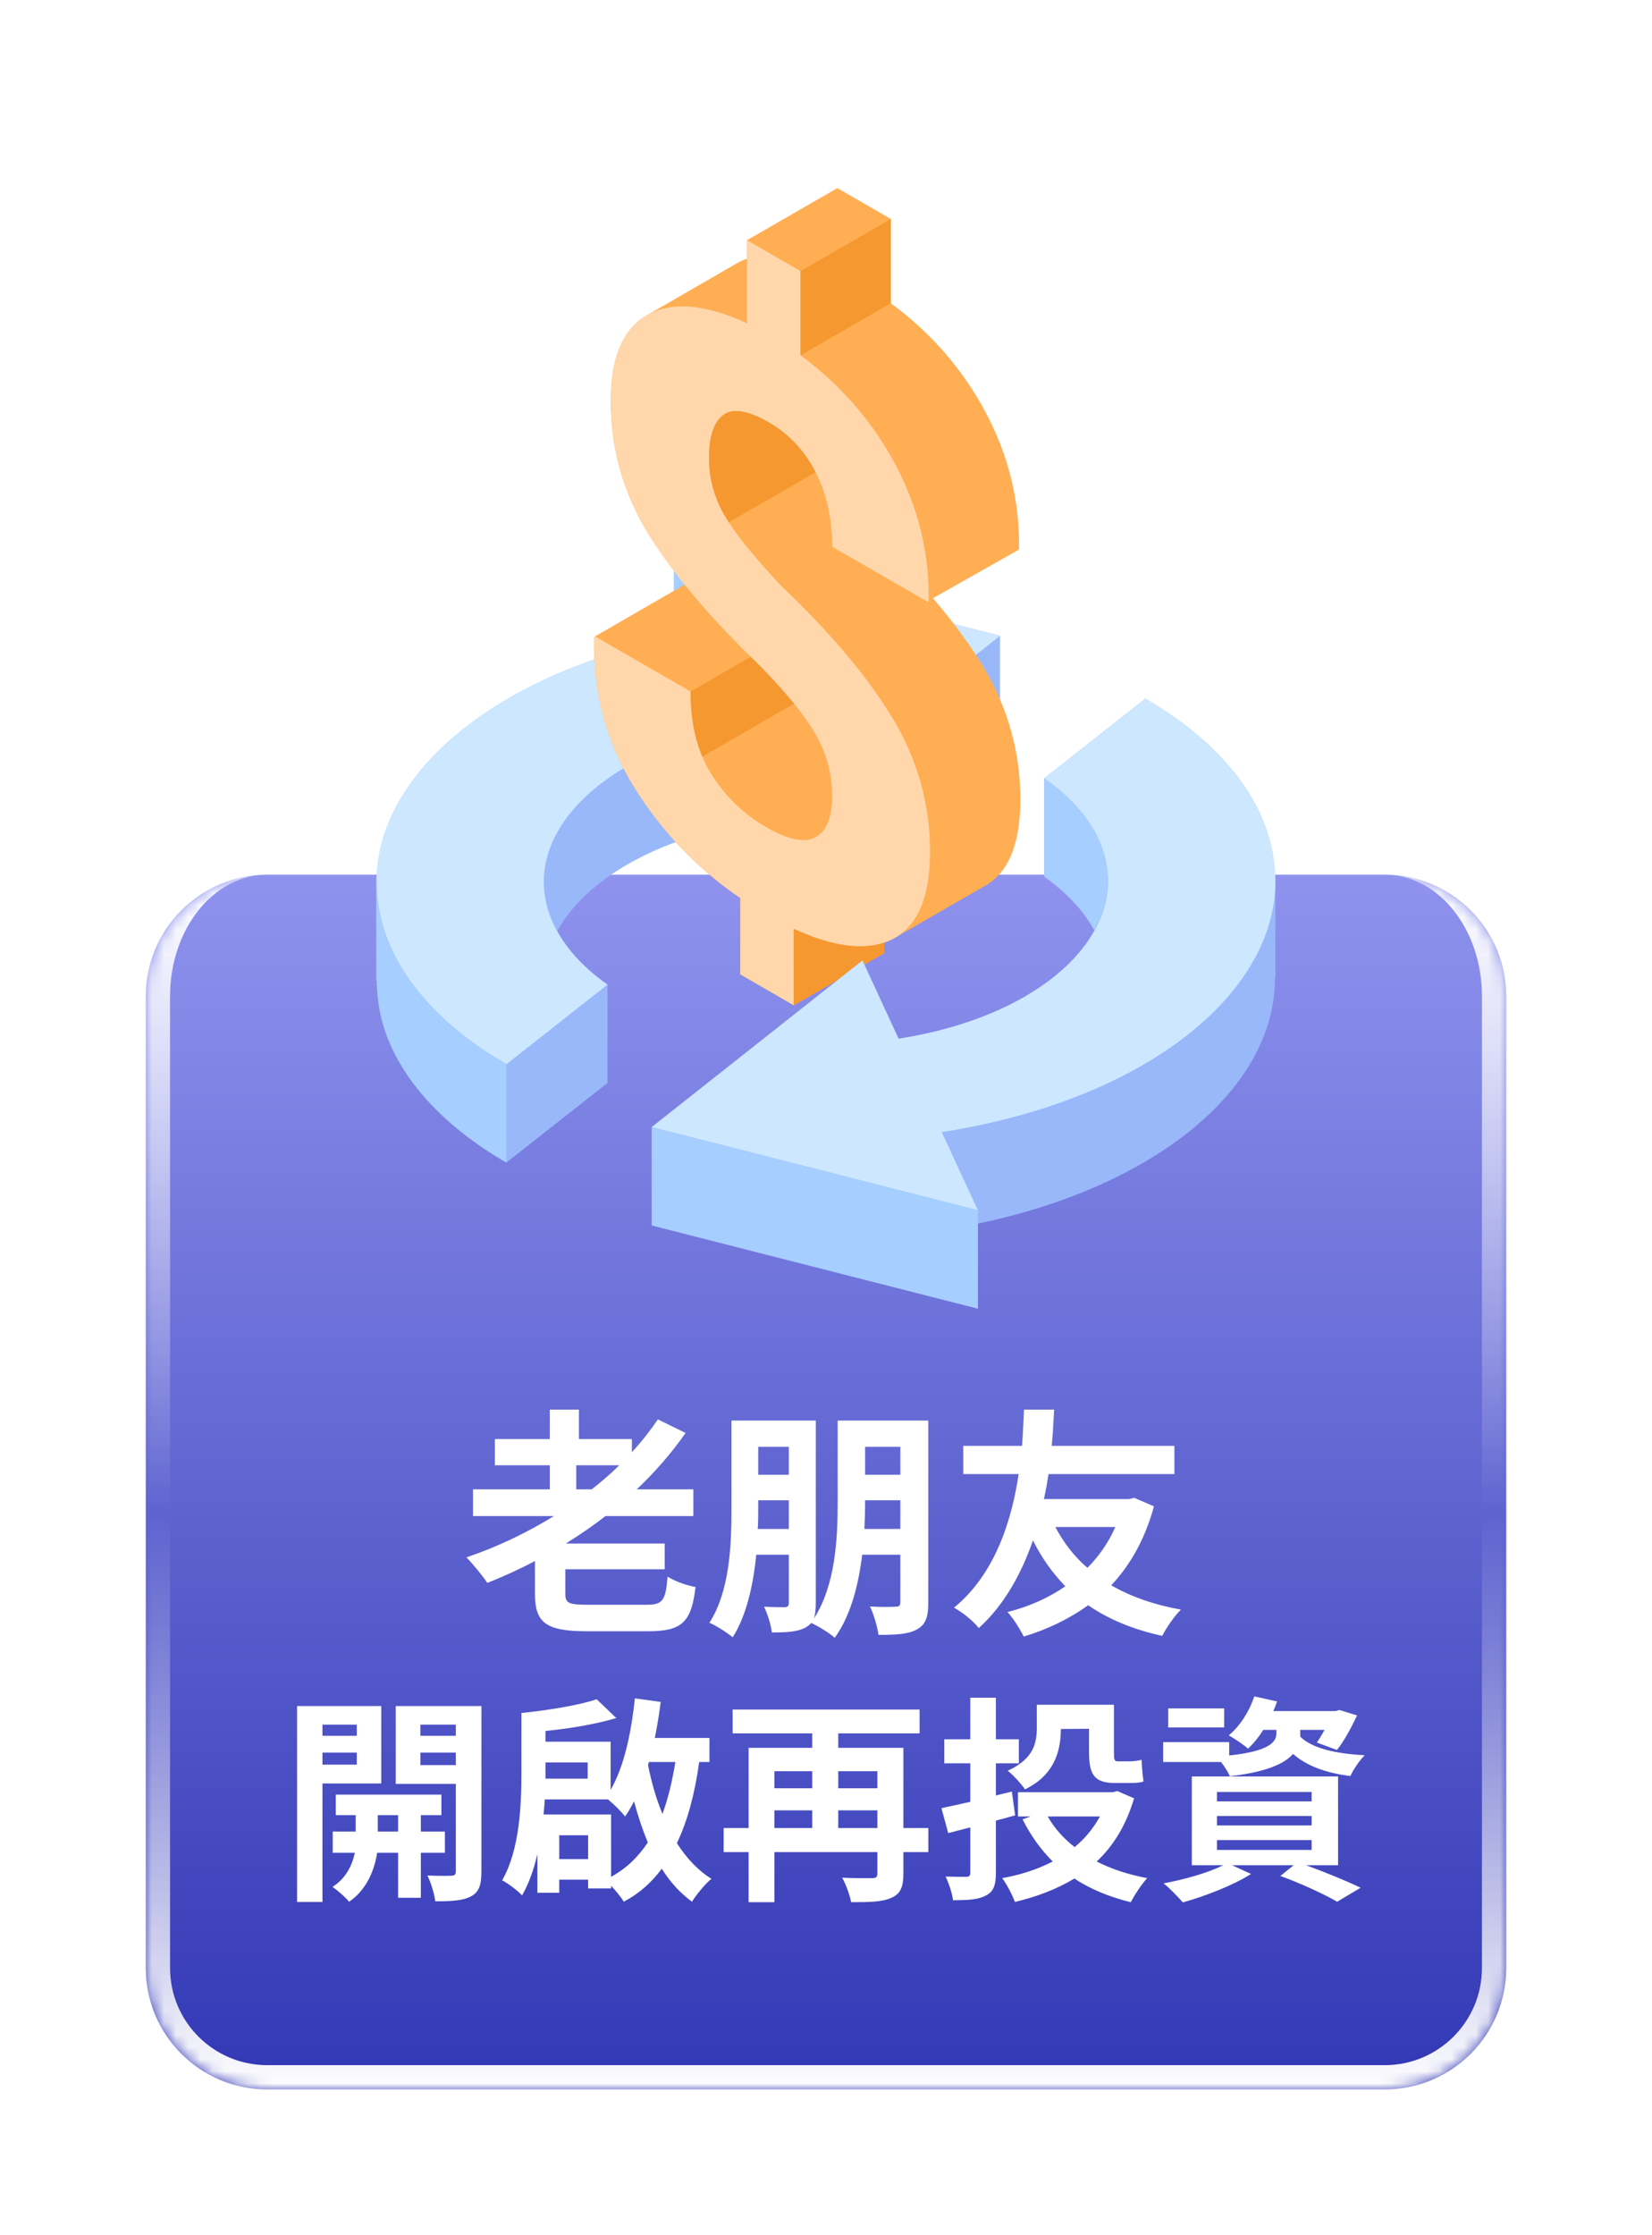
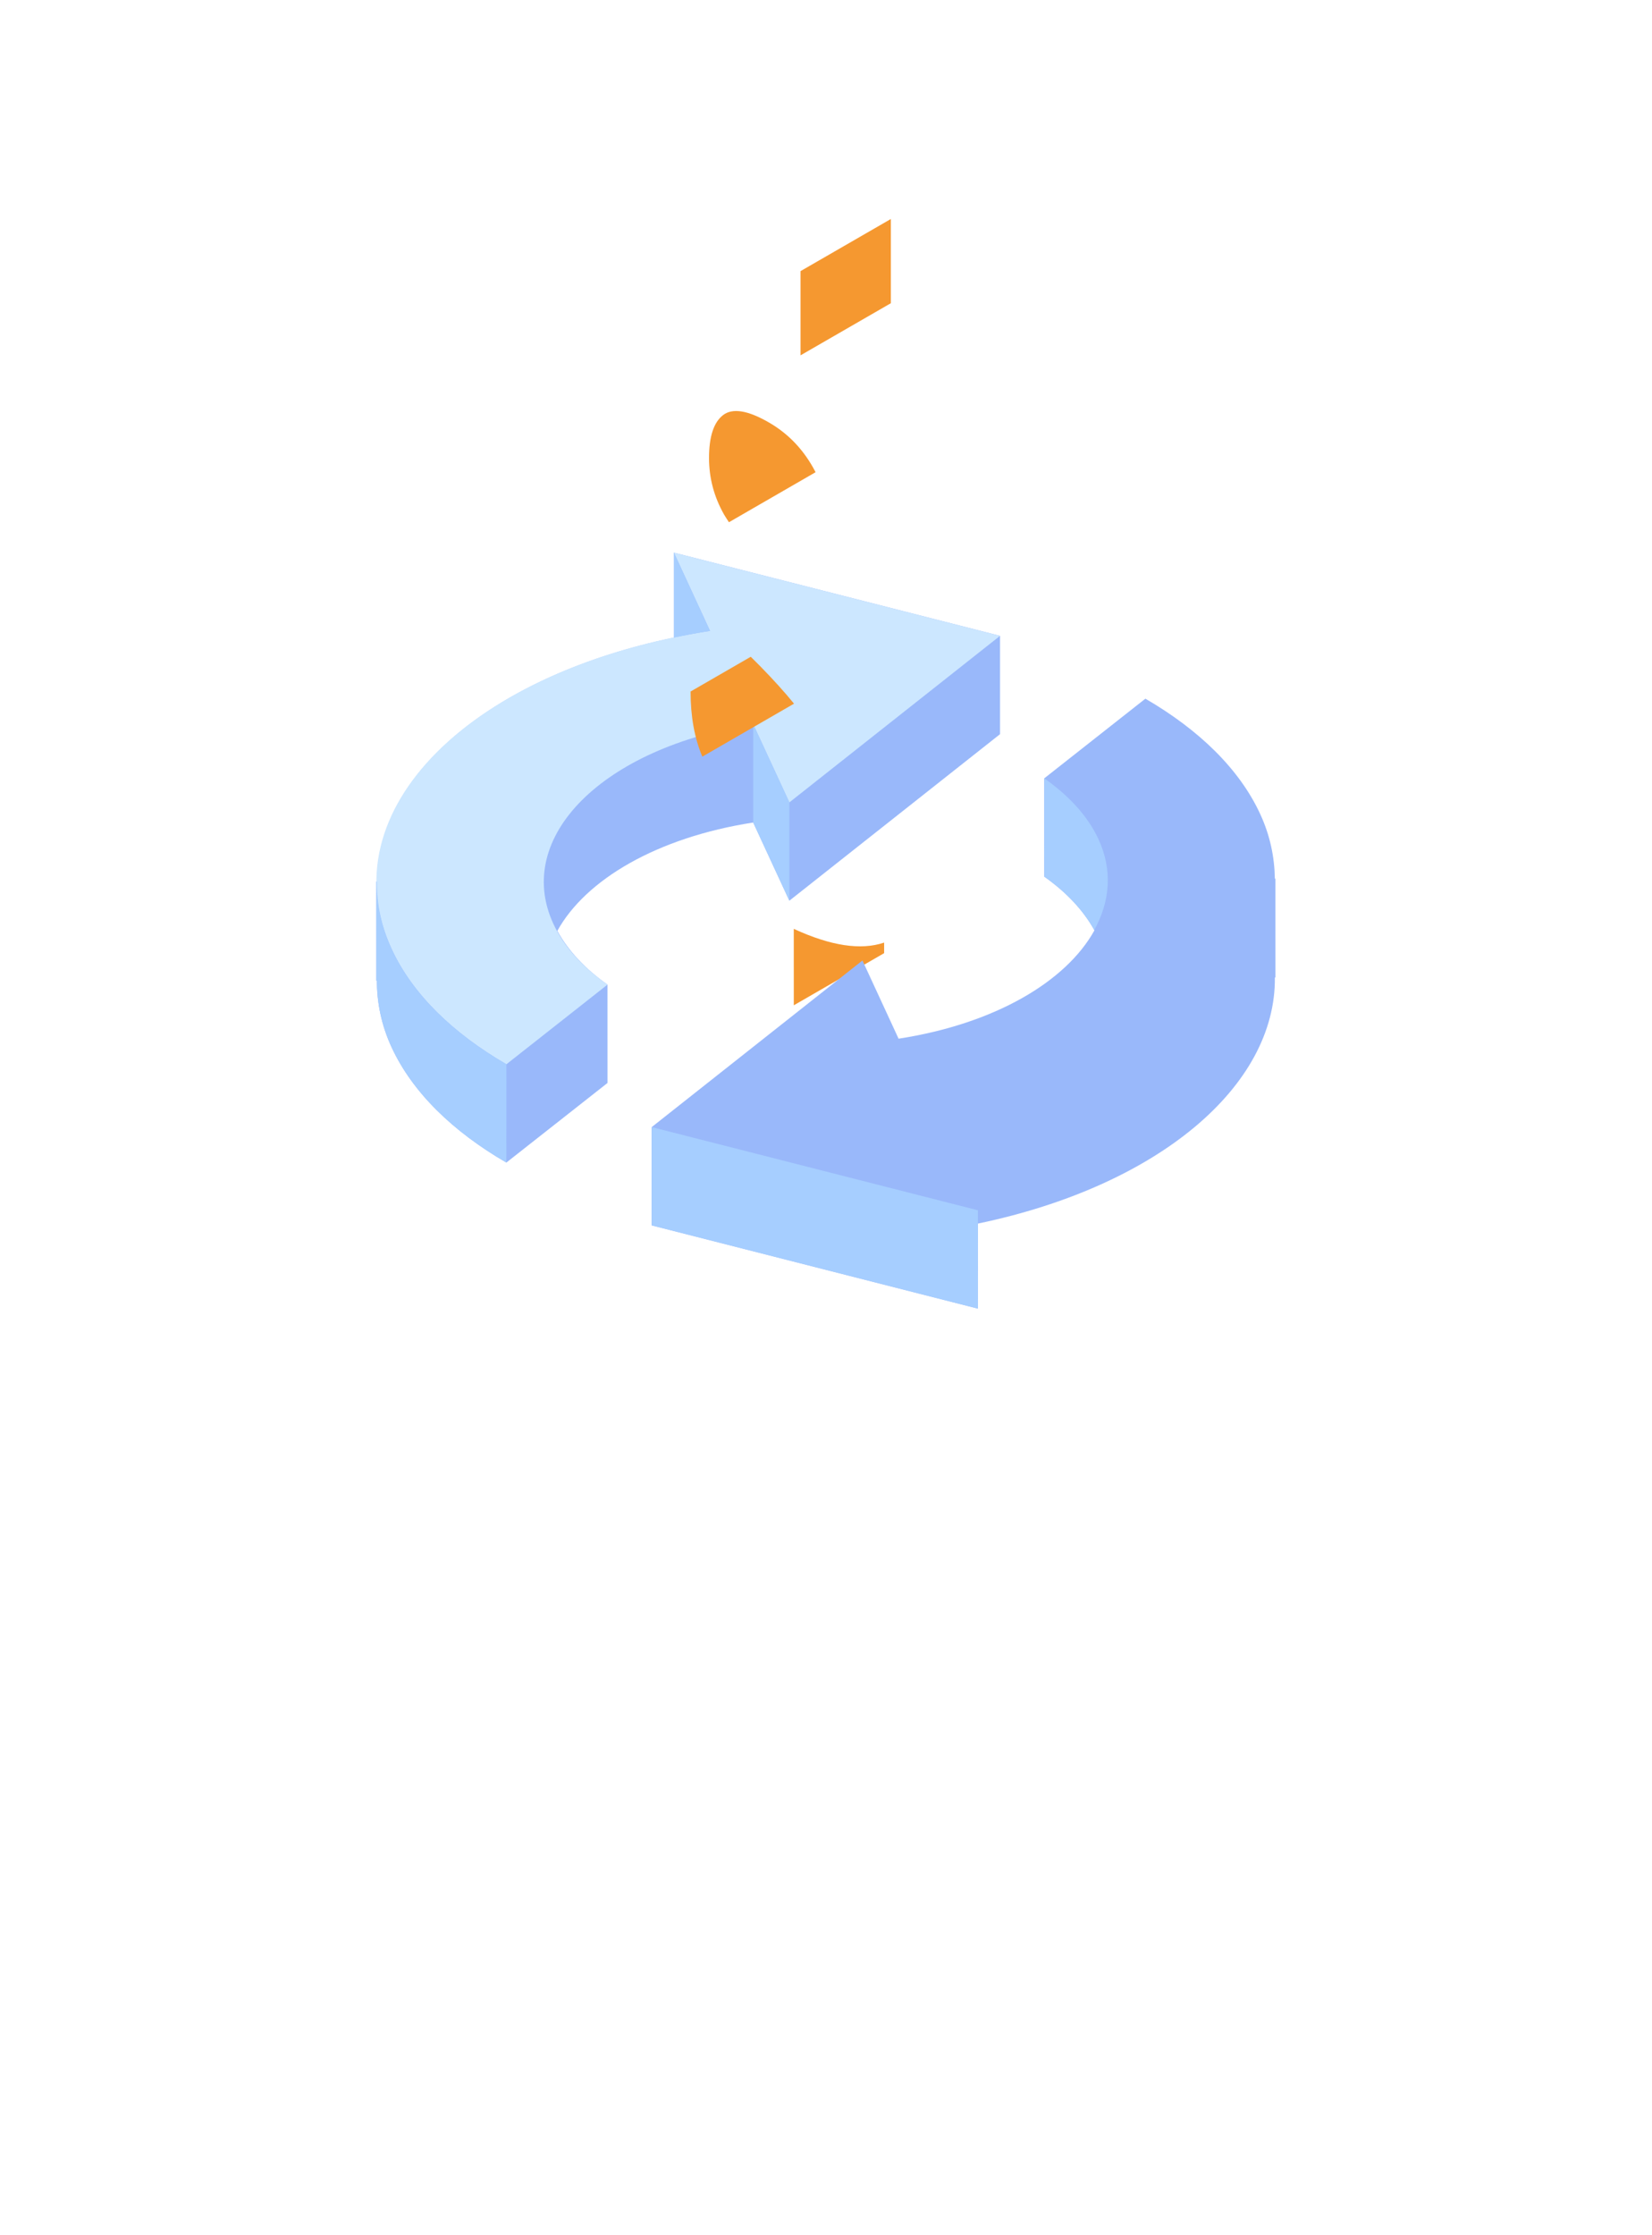
<svg xmlns="http://www.w3.org/2000/svg" width="136" height="184" viewBox="0 0 136 184" fill="none">
  <g filter="url(#filter0_d_2005_7839)">
    <mask id="path-1-inside-1_2005_7839" fill="white">
      <path d="M12 78C12 72.477 16.477 68 22 68H114C119.523 68 124 72.477 124 78V158C124 163.523 119.523 168 114 168H22C16.477 168 12 163.523 12 158V78Z" />
    </mask>
-     <path d="M12 78C12 72.477 16.477 68 22 68H114C119.523 68 124 72.477 124 78V158C124 163.523 119.523 168 114 168H22C16.477 168 12 163.523 12 158V78Z" fill="url(#paint0_linear_2005_7839)" />
    <path d="M12 68H124H12ZM126 158C126 164.627 120.627 170 114 170H22C15.373 170 10 164.627 10 158H14C14 162.418 17.582 166 22 166H114C118.418 166 122 162.418 122 158H126ZM22 170C15.373 170 10 164.627 10 158V80C10 73.373 15.373 68 22 68C17.582 68 14 72.477 14 78V158C14 162.418 17.582 166 22 166V170ZM114 68C120.627 68 126 73.373 126 80V158C126 164.627 120.627 170 114 170V166C118.418 166 122 162.418 122 158V78C122 72.477 118.418 68 114 68Z" fill="url(#paint1_linear_2005_7839)" mask="url(#path-1-inside-1_2005_7839)" />
    <path d="M50.014 85.147L50.012 77.052C48.201 75.779 46.794 74.284 45.883 72.626C48.214 68.413 54.075 64.941 62.006 63.708L64.983 70.145L82.328 56.435V48.341L55.478 41.491V48.486C40.654 51.577 31.056 59.728 31.026 68.57H30.983L30.981 76.728L31.026 76.726C31.029 78.538 31.392 80.376 32.237 82.206C33.955 85.928 37.287 89.147 41.685 91.701L50.014 85.147Z" fill="#99B8FA" />
    <path d="M41.689 83.609L50.012 77.052C47.984 75.625 46.434 73.946 45.554 72.045C42.256 64.907 49.637 57.535 62.006 55.613L64.984 62.052L82.328 48.341L55.479 41.491L58.453 47.932C38.739 50.992 26.981 62.737 32.238 74.112C33.954 77.838 37.291 81.059 41.69 83.609H41.689Z" fill="#CCE7FF" />
    <path d="M41.685 91.701C37.287 89.147 33.955 85.929 32.237 82.206C31.392 80.377 31.029 78.538 31.026 76.726L30.981 76.728L30.983 68.57H31.026C31.026 68.57 31.024 68.564 31.026 68.568C31.02 70.4 31.381 72.263 32.237 74.112C33.953 77.838 37.291 81.059 41.689 83.609L41.686 91.701H41.685ZM55.478 41.491V48.486C55.476 48.49 55.474 48.491 55.467 48.49C56.448 48.284 57.434 48.092 58.452 47.932L55.478 41.491ZM64.984 70.145V62.053L62.007 55.613V63.709L64.984 70.145Z" fill="#A6CEFF" />
-     <path d="M73.338 14.027L68.933 11.484L61.498 15.775V17.286C61.235 17.382 60.98 17.496 60.737 17.63L53.304 21.924C51.291 23.049 50.282 25.415 50.279 29.007C50.286 32.911 51.291 36.512 53.304 39.832C54.132 41.194 55.189 42.633 56.381 44.115L48.983 48.387L48.898 48.524C48.824 53.04 49.93 57.138 52.211 60.805C54.486 64.469 57.402 67.515 60.945 69.923L60.944 76.209L65.349 78.755L72.785 74.464V73.595C73.055 73.503 73.315 73.391 73.563 73.26L80.997 68.969C83.001 67.906 84.001 65.512 84.001 61.805C84.002 57.933 82.985 54.291 80.958 50.902C79.873 49.088 78.474 47.198 76.803 45.244L83.834 41.269L83.893 41.146C83.945 37.236 83.034 33.509 81.147 29.958C79.264 26.413 76.659 23.414 73.338 20.963V14.027Z" fill="#FFAE53" />
-     <path d="M68.501 61.505C68.508 59.762 68.072 58.108 67.203 56.554C66.339 55.003 64.794 53.098 62.579 50.837C58.409 46.812 55.316 43.14 53.305 39.832C51.291 36.511 50.287 32.911 50.28 29.007C50.282 25.415 51.291 23.049 53.305 21.924C55.319 20.798 58.045 21.024 61.498 22.61V15.775L65.904 18.319V25.251C69.227 27.703 71.829 30.702 73.714 34.248C75.599 37.8 76.511 41.524 76.458 45.437L76.4 45.558L68.509 41.007C68.507 38.678 68.05 36.633 67.136 34.858C66.223 33.092 64.944 31.723 63.3 30.778C61.567 29.776 60.311 29.574 59.532 30.166C58.756 30.762 58.37 31.941 58.37 33.707C58.373 35.359 58.782 36.894 59.605 38.352C60.426 39.809 62 41.771 64.327 44.242C68.427 48.144 71.492 51.793 73.525 55.194C75.55 58.582 76.567 62.224 76.567 66.095C76.566 69.803 75.569 72.197 73.563 73.259C71.557 74.326 68.823 74.066 65.348 72.463L65.35 78.755L60.944 76.208L60.946 69.923C57.403 67.515 54.487 64.469 52.211 60.805C49.931 57.138 48.825 53.04 48.899 48.524L48.983 48.387L56.851 52.925C56.848 55.65 57.424 57.93 58.581 59.758C59.736 61.588 61.231 63.027 63.079 64.092C64.889 65.142 66.246 65.414 67.15 64.911C68.053 64.41 68.504 63.273 68.502 61.505H68.501Z" fill="#FFD7AB" />
    <path d="M73.339 20.96L65.903 25.251V18.319L73.339 14.027V20.96ZM62.579 50.837C62.309 50.575 62.064 50.323 61.804 50.064L56.852 52.924C56.849 54.961 57.171 56.749 57.818 58.286L65.368 53.925C64.601 52.982 63.674 51.954 62.579 50.837V50.837ZM65.347 72.462L65.349 78.754L72.785 74.463V73.593C70.867 74.241 68.392 73.866 65.347 72.462V72.462ZM67.135 34.857C66.223 33.091 64.944 31.723 63.3 30.777C61.566 29.775 60.31 29.573 59.532 30.165C58.756 30.761 58.37 31.94 58.37 33.707C58.373 35.359 58.782 36.894 59.604 38.351C59.714 38.548 59.873 38.776 60.01 38.989L67.141 34.872C67.139 34.867 67.138 34.863 67.135 34.858L67.135 34.857Z" fill="#F59830" />
    <path d="M80.504 96.724C95.422 93.614 105.05 85.375 104.953 76.463L104.999 76.466L104.998 68.33H104.951C104.925 66.567 104.566 64.785 103.744 63.007C102.027 59.288 98.685 56.065 94.294 53.513L85.968 60.071L85.97 68.165C87.778 69.439 89.187 70.93 90.098 72.585C87.767 76.798 81.906 80.278 73.975 81.503L71.001 75.066L53.654 88.779V96.872L80.502 103.722L80.504 96.723L80.504 96.724Z" fill="#99B8FA" />
-     <path d="M53.654 88.779L80.504 95.627L77.528 89.193C97.24 86.125 109.005 74.382 103.746 63.006C102.028 59.288 98.687 56.064 94.296 53.512L85.969 60.07C87.997 61.498 89.552 63.178 90.429 65.074C93.725 72.211 86.347 79.586 73.975 81.503L71.001 75.066L53.655 88.779H53.654Z" fill="#CCE7FF" />
    <path d="M53.655 96.873V88.78L80.504 95.628L80.502 103.723L53.655 96.873V96.873ZM90.429 65.075C89.551 63.178 87.997 61.499 85.969 60.071L85.971 68.165C87.771 69.434 89.174 70.919 90.084 72.561C91.386 70.209 91.61 67.631 90.429 65.075Z" fill="#A6CEFF" />
    <g filter="url(#filter1_d_2005_7839)">
      <path d="M47.44 117.6H48.72C49.52 116.96 50.28 116.32 50.98 115.62H47.44V117.6ZM48.44 127.1H53.22C54.56 127.1 54.8 126.76 54.96 124.78C55.52 125.16 56.56 125.52 57.26 125.64C56.92 128.54 56.14 129.28 53.38 129.28H48.32C44.98 129.28 44.04 128.6 44.04 126.22V123.5C42.76 124.18 41.44 124.78 40.12 125.3C39.76 124.76 38.9 123.7 38.4 123.2C40.94 122.34 43.36 121.18 45.6 119.8H38.94V117.6H45.26V115.62H40.74V113.46H45.26V111.04H47.66V113.46H52.02V114.54C52.82 113.68 53.52 112.78 54.16 111.84L56.44 112.96C55.28 114.62 53.9 116.2 52.42 117.6H57.08V119.8H49.84C48.8 120.62 47.7 121.36 46.58 122.06H54.72V124.18H46.54V126.2C46.54 126.98 46.82 127.1 48.44 127.1ZM71.16 120.86H74.12V118.5H71.22V118.66C71.22 119.34 71.2 120.08 71.16 120.86ZM74.12 114.1H71.22V116.4H74.12V114.1ZM62.38 120.86H64.94V118.5H62.42V119.12C62.42 119.68 62.42 120.24 62.38 120.86ZM64.94 114.1H62.42V116.4H64.94V114.1ZM76.42 111.94V126.92C76.42 128.08 76.22 128.72 75.5 129.12C74.82 129.52 73.8 129.58 72.32 129.58C72.24 128.92 71.92 127.86 71.62 127.24C72.48 127.3 73.42 127.28 73.72 127.26C74.02 127.26 74.12 127.16 74.12 126.88V122.98H70.98C70.68 125.42 70.06 127.96 68.72 129.82C68.3 129.44 67.34 128.84 66.78 128.6C66.66 128.74 66.52 128.86 66.34 128.96C65.72 129.32 64.82 129.38 63.54 129.38C63.48 128.78 63.18 127.82 62.9 127.26C63.6 127.3 64.36 127.3 64.62 127.3C64.86 127.28 64.94 127.2 64.94 126.94V122.98H62.26C62.02 125.4 61.48 127.94 60.32 129.78C59.9 129.42 58.96 128.82 58.4 128.58C60.1 125.96 60.22 122.06 60.22 119.14V111.94H67.16V126.94C67.16 127.48 67.12 127.9 67 128.24C68.8 125.46 68.96 121.58 68.96 118.66V111.94H76.42ZM91.82 120.7H86.88C87.56 121.98 88.42 123.12 89.52 124.06C90.46 123.12 91.26 121.98 91.82 120.7ZM93.38 118.3L95 119C94.26 121.7 93.06 123.82 91.48 125.5C93.08 126.42 94.98 127.1 97.22 127.5C96.7 128 96 129.02 95.68 129.66C93.28 129.14 91.28 128.3 89.58 127.14C88.04 128.26 86.24 129.12 84.28 129.72C83.98 129.12 83.4 128.18 82.94 127.7C84.7 127.26 86.32 126.54 87.7 125.58C86.66 124.5 85.76 123.26 85.04 121.8C84.12 124.44 82.74 127.06 80.58 129.02C80.08 128.4 79.32 127.78 78.54 127.34C82 124.5 83.32 119.98 83.86 116.34H79.3V114.02H84.14C84.24 112.72 84.26 111.66 84.3 111.04H86.78C86.74 111.76 86.7 112.8 86.58 114.02H96.68V116.34H86.32C86.22 117 86.1 117.68 85.94 118.4H92.94L93.38 118.3ZM29.372 136.968H26.546V137.886H29.372V136.968ZM26.546 140.262H29.372V139.272H26.546V140.262ZM31.388 141.81H26.546V151.566H24.458V135.438H31.388V141.81ZM31.1 145.77H32.774V144.42H31.1V145.77ZM36.626 147.516H34.646V151.224H32.774V147.516H31.046C30.866 148.758 30.272 150.504 28.742 151.548C28.436 151.17 27.788 150.612 27.374 150.324C28.526 149.604 29.03 148.434 29.21 147.516H27.392V145.77H29.282V144.42H27.644V142.728H36.338V144.42H34.646V145.77H36.626V147.516ZM34.61 140.298H37.526V139.272H34.61V140.298ZM37.526 136.968H34.61V137.886H37.526V136.968ZM39.632 135.438V149.064C39.632 150.162 39.434 150.756 38.786 151.098C38.138 151.458 37.202 151.512 35.834 151.512C35.762 150.918 35.474 149.946 35.186 149.388C35.996 149.424 36.878 149.424 37.148 149.406C37.436 149.406 37.526 149.298 37.526 149.046V141.846H32.576V135.438H39.632ZM50.306 144.366V149.496C51.566 148.812 52.556 147.84 53.33 146.67C52.898 145.626 52.52 144.492 52.196 143.286C51.962 143.736 51.728 144.15 51.458 144.528C51.188 144.168 50.54 143.52 50.054 143.124H44.852C44.816 143.538 44.798 143.934 44.744 144.366H50.306ZM46.04 148.038H48.416V146.076H46.04V148.038ZM48.38 140.082H44.906V140.892V141.414H48.38V140.082ZM55.598 140.046H53.42C53.402 140.136 53.366 140.226 53.348 140.298C53.636 141.72 54.014 143.07 54.536 144.312C55.004 143.052 55.346 141.612 55.598 140.046ZM58.406 140.046H57.56C57.218 142.53 56.642 144.816 55.724 146.724C56.498 147.93 57.434 148.956 58.568 149.658C58.064 150.072 57.326 150.954 56.966 151.548C55.994 150.828 55.166 149.928 54.482 148.83C53.636 149.964 52.61 150.882 51.35 151.548C51.134 151.17 50.72 150.666 50.306 150.234V150.45H48.416V149.73H46.04V150.81H44.24V147.624C43.952 148.884 43.538 150.054 42.98 151.026C42.638 150.648 41.774 150 41.342 149.784C42.8 147.228 42.926 143.52 42.926 140.892V136.014C45.14 135.78 47.624 135.384 49.118 134.88L50.738 136.428C49.046 136.932 46.904 137.292 44.906 137.49V138.372H50.27V142.332C51.368 140.46 51.962 137.67 52.268 134.808L54.392 135.096C54.266 136.104 54.104 137.112 53.906 138.066H58.406V140.046ZM69.008 145.482H72.23V144.024H69.008V145.482ZM63.752 144.024V145.482H66.866V144.024H63.752ZM66.866 140.802H63.752V142.206H66.866V140.802ZM72.23 140.802H69.008V142.206H72.23V140.802ZM76.424 145.482V147.462H74.372V149.244C74.372 150.324 74.138 150.9 73.382 151.224C72.662 151.566 71.582 151.584 70.07 151.584C69.962 151.008 69.638 150.108 69.332 149.568C70.322 149.622 71.474 149.604 71.798 149.604C72.122 149.604 72.23 149.514 72.23 149.208V147.462H63.752V151.584H61.628V147.462H59.576V145.482H61.628V138.876H66.866V137.688H60.314V135.726H75.704V137.688H69.008V138.876H74.372V145.482H76.424ZM87.332 137.328C87.332 139.128 86.81 141.126 84.38 142.296C84.128 141.9 83.354 141.054 82.958 140.766C85.082 139.794 85.352 138.498 85.352 137.256V135.33H91.706V139.254C91.706 139.776 91.724 139.992 91.994 139.992H92.966C93.272 139.992 93.722 139.938 93.974 139.866C94.01 140.406 94.064 141.144 94.136 141.648C93.866 141.756 93.416 141.774 93.002 141.774H91.796C90.032 141.774 89.654 141.018 89.654 139.218V137.31L87.332 137.328ZM83.57 144.438L81.986 144.87V149.154C81.986 150.198 81.788 150.72 81.176 151.026C80.582 151.368 79.718 151.422 78.458 151.422C78.386 150.864 78.116 150.018 77.846 149.478C78.566 149.496 79.304 149.496 79.538 149.496C79.79 149.496 79.88 149.406 79.88 149.154V145.428L78.062 145.896L77.504 143.844C78.188 143.7 78.998 143.52 79.88 143.322V140.154H77.738V138.174H79.88V134.754H81.986V138.174H83.876V140.154H81.986V142.8L83.3 142.476L83.57 144.438ZM90.554 144.528H86.252C86.792 145.482 87.548 146.328 88.466 147.048C89.312 146.364 90.014 145.5 90.554 144.528ZM91.994 142.44L93.362 143.034C92.714 145.23 91.67 146.94 90.284 148.236C91.49 148.848 92.894 149.316 94.442 149.604C93.992 150.09 93.398 150.99 93.092 151.584C91.31 151.152 89.762 150.504 88.448 149.64C87.008 150.504 85.37 151.134 83.552 151.566C83.336 150.972 82.868 150.09 82.508 149.604C84.038 149.334 85.442 148.866 86.666 148.236C85.676 147.246 84.848 146.094 84.182 144.762L84.848 144.528H83.804V142.53H91.616L91.994 142.44ZM100.778 135.636V137.202H96.17V135.636H100.778ZM100.184 146.472V147.282H107.978V146.472H100.184ZM100.184 144.492V145.266H107.978V144.492H100.184ZM100.184 142.512V143.286H107.978V142.512H100.184ZM110.156 148.542H107.528C109.184 149.154 110.948 149.874 112.01 150.396L110.084 151.548C109.058 150.954 107.186 150.072 105.404 149.424L106.502 148.542H101.426L102.992 149.262C101.516 150.198 99.194 151.098 97.376 151.602C97.016 151.188 96.26 150.396 95.792 150.036C97.52 149.712 99.446 149.172 100.706 148.542H98.114V141.234H110.156V148.542ZM107.042 137.76V137.958C108.014 138.912 109.922 139.362 112.352 139.488C111.92 139.902 111.416 140.676 111.164 141.198C109.148 140.946 107.582 140.37 106.448 139.38C105.764 140.172 104.27 140.874 101.246 141.216C101.102 140.874 100.814 140.424 100.526 140.046H95.756V138.408H101.192V139.506C104.63 139.146 105.08 138.336 105.08 137.67V137.4H104C103.622 137.994 103.19 138.534 102.74 138.948C102.398 138.624 101.606 138.102 101.156 137.85C102.11 137.058 102.848 135.87 103.262 134.646L105.134 135.06C105.044 135.33 104.936 135.6 104.828 135.852H109.94L110.264 135.762L111.722 136.212C111.254 137.202 110.642 138.336 110.066 139.056L108.41 138.444C108.608 138.156 108.842 137.778 109.04 137.4H107.042V137.76Z" fill="white" />
    </g>
  </g>
  <defs>
    <filter id="filter0_d_2005_7839" x="0" y="0" width="136" height="184" filterUnits="userSpaceOnUse" color-interpolation-filters="sRGB">
      <feFlood flood-opacity="0" result="BackgroundImageFix" />
      <feColorMatrix in="SourceAlpha" type="matrix" values="0 0 0 0 0 0 0 0 0 0 0 0 0 0 0 0 0 0 127 0" result="hardAlpha" />
      <feOffset dy="4" />
      <feGaussianBlur stdDeviation="6" />
      <feComposite in2="hardAlpha" operator="out" />
      <feColorMatrix type="matrix" values="0 0 0 0 0.2 0 0 0 0 0.2 0 0 0 0 0.2 0 0 0 0.15 0" />
      <feBlend mode="normal" in2="BackgroundImageFix" result="effect1_dropShadow_2005_7839" />
      <feBlend mode="normal" in="SourceGraphic" in2="effect1_dropShadow_2005_7839" result="shape" />
    </filter>
    <filter id="filter1_d_2005_7839" x="22.458" y="110.04" width="91.894" height="44.562" filterUnits="userSpaceOnUse" color-interpolation-filters="sRGB">
      <feFlood flood-opacity="0" result="BackgroundImageFix" />
      <feColorMatrix in="SourceAlpha" type="matrix" values="0 0 0 0 0 0 0 0 0 0 0 0 0 0 0 0 0 0 127 0" result="hardAlpha" />
      <feOffset dy="1" />
      <feGaussianBlur stdDeviation="1" />
      <feComposite in2="hardAlpha" operator="out" />
      <feColorMatrix type="matrix" values="0 0 0 0 0.2 0 0 0 0 0.2 0 0 0 0 0.2 0 0 0 0.3 0" />
      <feBlend mode="normal" in2="BackgroundImageFix" result="effect1_dropShadow_2005_7839" />
      <feBlend mode="normal" in="SourceGraphic" in2="effect1_dropShadow_2005_7839" result="shape" />
    </filter>
    <linearGradient id="paint0_linear_2005_7839" x1="68" y1="68" x2="68" y2="168" gradientUnits="userSpaceOnUse">
      <stop stop-color="#8F93EE" />
      <stop offset="1" stop-color="#3237B5" />
    </linearGradient>
    <linearGradient id="paint1_linear_2005_7839" x1="68" y1="68" x2="68" y2="168" gradientUnits="userSpaceOnUse">
      <stop stop-color="white" />
      <stop offset="0.525" stop-color="white" stop-opacity="0" />
      <stop offset="1" stop-color="white" />
    </linearGradient>
  </defs>
</svg>